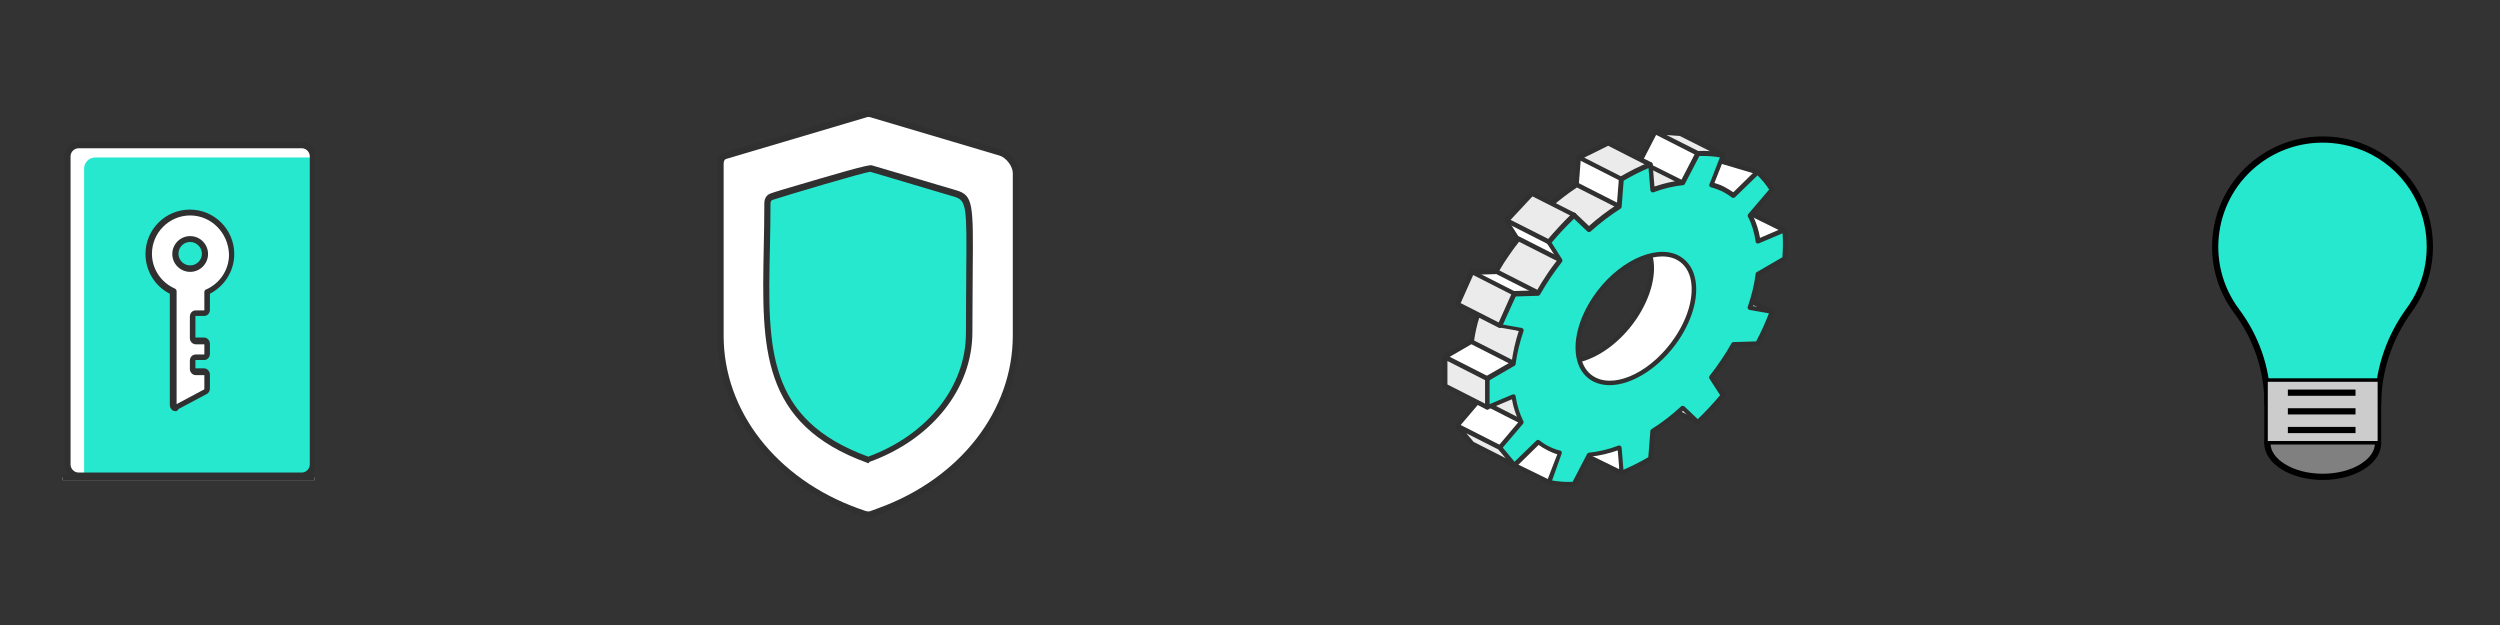
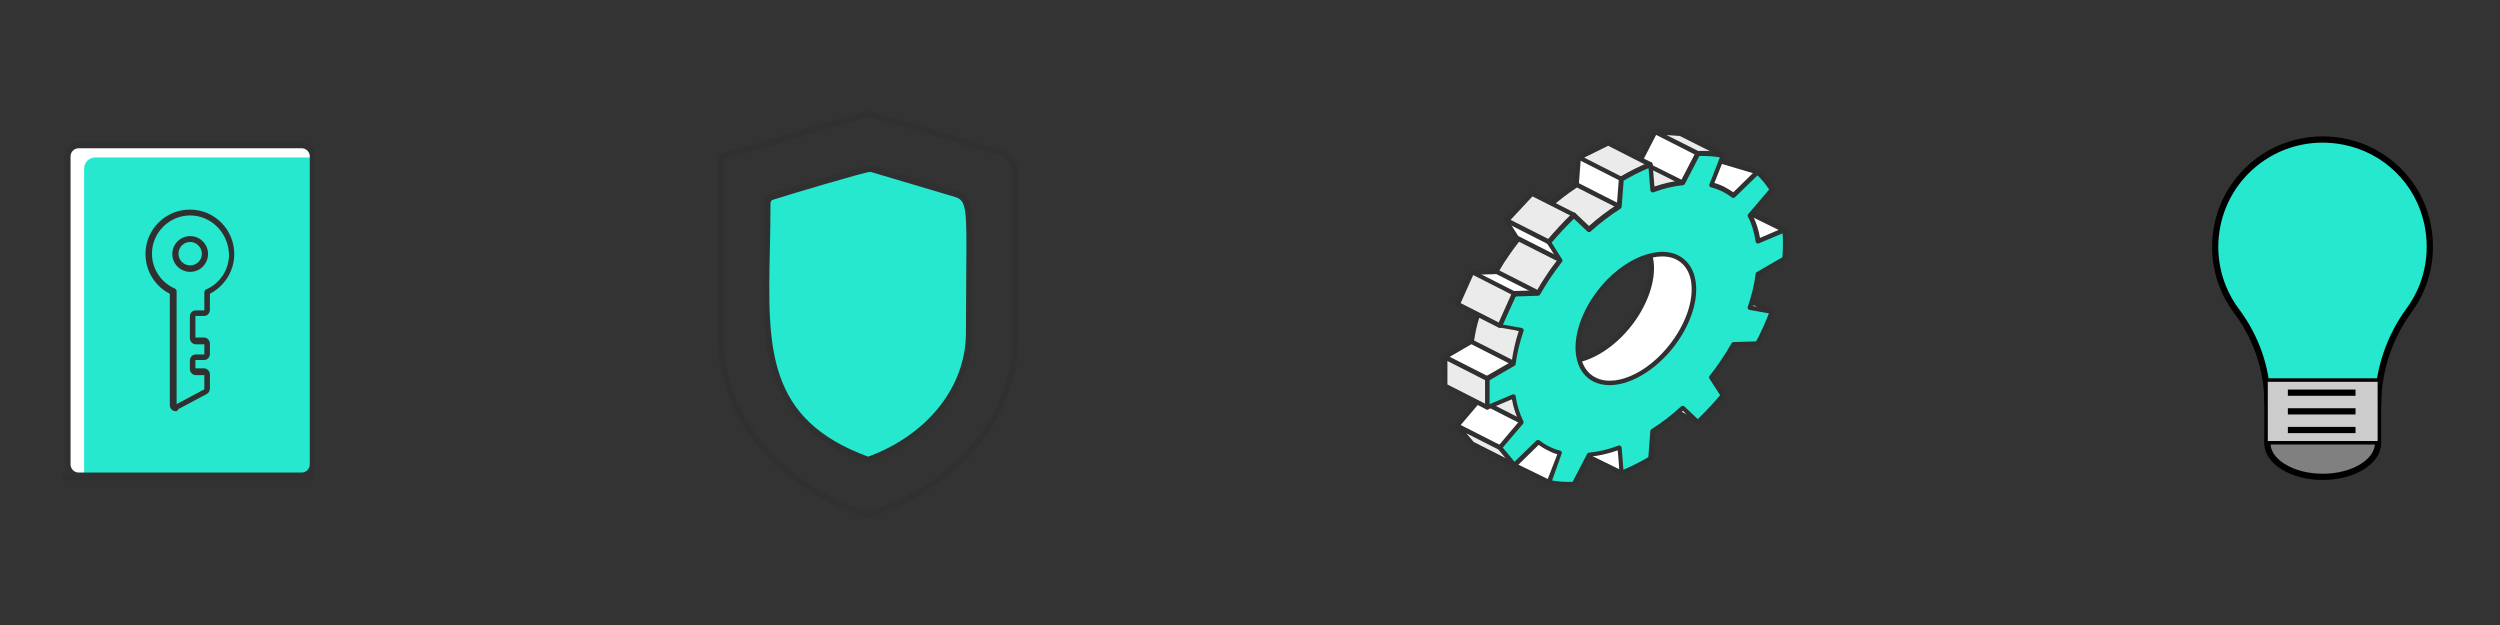
<svg xmlns="http://www.w3.org/2000/svg" width="1200" zoomAndPan="magnify" viewBox="0 0 900 225" height="300" preserveAspectRatio="xMidYMid meet" version="1.0">
  <rect x="0" y="0" width="900" height="225" fill="#333333" stroke="none" />
  <defs>
    <clipPath id="a55dcc255e">
-       <path d="M 22.5 171 L 113.25 171 L 113.25 172.859 L 22.5 172.859 Z M 22.5 171 " clip-rule="nonzero" />
-     </clipPath>
+       </clipPath>
    <clipPath id="c5d61751c8">
      <path d="M 22.5 170 L 113.25 170 L 113.25 172.859 L 22.5 172.859 Z M 22.5 170 " clip-rule="nonzero" />
    </clipPath>
    <clipPath id="70328df7c7">
      <path d="M 23 51 L 113.25 51 L 113.25 172.859 L 23 172.859 Z M 23 51 " clip-rule="nonzero" />
    </clipPath>
    <clipPath id="eb907de998">
      <path d="M 815 146 L 858 146 L 858 172.859 L 815 172.859 Z M 815 146 " clip-rule="nonzero" />
    </clipPath>
    <clipPath id="e0126903da">
      <path d="M 796 49.109 L 876 49.109 L 876 146 L 796 146 Z M 796 49.109 " clip-rule="nonzero" />
    </clipPath>
  </defs>
  <g clip-path="url(#a55dcc255e)">
    <path fill="#ebebeb" d="M -250.484 217.395 L -250.484 176.664 L -258.027 176.664 L -258.027 171.781 L 131.273 171.781 C 144.48 171.781 155.133 180.883 155.133 192.203 L 155.133 201.855 C 155.133 213.176 144.48 222.277 131.273 222.277 L -258.141 222.277 L -258.141 217.395 Z M -250.484 217.395 " fill-opacity="1" fill-rule="nonzero" />
  </g>
  <g clip-path="url(#c5d61751c8)">
    <path fill="#303030" d="M 131.273 223.387 L -258.141 223.387 C -258.805 223.387 -259.25 222.941 -259.25 222.277 L -259.25 217.395 C -259.25 216.727 -258.805 216.281 -258.141 216.281 L -251.703 216.281 L -251.703 177.773 L -258.141 177.773 C -258.805 177.773 -259.25 177.332 -259.25 176.664 L -259.25 171.781 C -259.25 171.117 -258.805 170.672 -258.141 170.672 L 131.164 170.672 C 144.926 170.672 156.133 180.328 156.133 192.203 L 156.133 201.855 C 156.246 213.73 145.035 223.387 131.273 223.387 Z M -257.031 221.168 L 131.164 221.168 C 143.703 221.168 153.914 212.512 153.914 201.855 L 153.914 192.203 C 153.914 181.547 143.703 172.891 131.164 172.891 L -257.031 172.891 L -257.031 175.555 L -250.594 175.555 C -249.93 175.555 -249.484 176 -249.484 176.664 L -249.484 217.395 C -249.484 218.059 -249.93 218.504 -250.594 218.504 L -257.031 218.504 Z M -257.031 221.168 " fill-opacity="1" fill-rule="nonzero" />
  </g>
  <path fill="#ffffff" d="M 112.52 56.254 L 112.52 167.23 C 112.52 169.453 110.746 171.227 108.523 171.227 L 28.18 171.227 C 25.957 171.227 24.184 169.453 24.184 167.23 L 24.184 56.367 C 24.184 54.148 25.957 52.371 28.18 52.371 L 108.523 52.371 C 110.742 52.262 112.52 54.035 112.52 56.254 Z M 112.52 56.254 " fill-opacity="1" fill-rule="nonzero" />
  <path fill="#25e8ce" d="M 112.52 56.699 L 112.52 167.121 C 112.52 169.34 110.746 171.117 108.523 171.117 L 30.285 171.117 L 30.285 60.695 C 30.285 58.477 32.062 56.699 34.281 56.699 Z M 112.52 56.699 " fill-opacity="1" fill-rule="nonzero" />
  <g clip-path="url(#70328df7c7)">
    <path fill="#303030" d="M 108.637 172.227 L 28.289 172.227 C 25.516 172.227 23.184 169.895 23.184 167.121 L 23.184 56.145 C 23.184 53.371 25.516 51.039 28.289 51.039 L 108.637 51.039 C 111.41 51.039 113.742 53.371 113.742 56.145 L 113.742 167.121 C 113.629 169.895 111.41 172.227 108.637 172.227 Z M 28.289 53.371 C 26.734 53.371 25.402 54.703 25.402 56.254 L 25.402 167.23 C 25.402 168.785 26.734 170.117 28.289 170.117 L 108.637 170.117 C 110.188 170.117 111.52 168.785 111.52 167.23 L 111.52 56.254 C 111.52 54.703 110.188 53.371 108.637 53.371 Z M 28.289 53.371 " fill-opacity="1" fill-rule="nonzero" />
  </g>
-   <path fill="#ffffff" d="M 83.332 91.434 C 83.332 83.223 76.676 76.562 68.461 76.562 C 60.25 76.562 53.59 83.223 53.59 91.434 C 53.59 97.539 57.254 102.754 62.359 104.973 L 62.359 145.703 C 62.359 146.59 63.023 147.145 63.691 146.812 L 73.898 141.375 C 74.234 141.152 74.453 140.82 74.453 140.266 L 74.453 135.27 C 74.453 134.605 74.012 134.16 73.457 134.16 L 70.238 134.16 C 69.684 134.16 69.238 133.605 69.238 133.051 L 69.238 130.055 C 69.238 129.391 69.684 128.945 70.238 128.945 L 73.457 128.945 C 74.012 128.945 74.453 128.391 74.453 127.836 L 74.453 124.172 C 74.453 123.508 74.012 123.062 73.457 123.062 L 70.238 123.062 C 69.684 123.062 69.238 122.508 69.238 121.953 L 69.238 114.184 C 69.238 113.52 69.684 113.074 70.238 113.074 L 73.457 113.074 C 74.012 113.074 74.453 112.52 74.453 111.965 L 74.453 105.418 C 79.672 102.645 83.332 97.43 83.332 91.434 Z M 68.461 85.996 C 71.457 85.996 73.789 88.438 73.789 91.324 C 73.789 94.32 71.348 96.652 68.461 96.652 C 65.465 96.652 63.137 94.211 63.137 91.324 C 63.023 88.438 65.465 85.996 68.461 85.996 Z M 68.461 85.996 " fill-opacity="1" fill-rule="nonzero" />
  <path fill="#303030" d="M 63.246 148.031 C 62.914 148.031 62.582 147.922 62.246 147.812 C 61.582 147.367 61.137 146.699 61.137 145.812 L 61.137 105.75 C 55.812 103.086 52.371 97.539 52.371 91.434 C 52.371 82.559 59.586 75.453 68.352 75.453 C 77.23 75.453 84.332 82.668 84.332 91.434 C 84.332 97.539 80.891 102.977 75.566 105.75 L 75.566 111.523 C 75.566 112.742 74.676 113.742 73.457 113.742 L 70.348 113.742 L 70.348 121.508 L 73.457 121.508 C 74.566 121.508 75.566 122.508 75.566 123.73 L 75.566 127.391 C 75.566 128.613 74.676 129.609 73.457 129.609 L 70.348 129.609 L 70.348 132.605 L 73.457 132.605 C 74.566 132.605 75.566 133.605 75.566 134.828 L 75.566 139.82 C 75.566 140.707 75.121 141.484 74.453 141.816 L 64.246 147.258 C 63.914 147.922 63.578 148.031 63.246 148.031 Z M 68.461 77.562 C 60.914 77.562 54.703 83.777 54.703 91.324 C 54.703 96.762 57.918 101.645 62.914 103.863 C 63.355 104.086 63.578 104.418 63.578 104.863 L 63.578 145.48 L 73.566 140.152 L 73.566 135.047 L 70.461 135.047 C 69.352 135.047 68.352 134.051 68.352 132.828 L 68.352 129.832 C 68.352 128.613 69.238 127.613 70.461 127.613 L 73.566 127.613 L 73.566 123.949 L 70.461 123.949 C 69.352 123.949 68.352 122.953 68.352 121.73 L 68.352 113.965 C 68.352 112.742 69.238 111.742 70.461 111.742 L 73.566 111.742 L 73.566 105.195 C 73.566 104.754 73.789 104.309 74.234 104.199 C 79.227 101.977 82.445 97.094 82.445 91.656 C 82.223 83.777 76.008 77.562 68.461 77.562 Z M 70.461 113.742 Z M 68.461 97.871 C 64.91 97.871 62.027 94.988 62.027 91.434 C 62.027 87.883 64.91 85 68.461 85 C 72.012 85 74.898 87.883 74.898 91.434 C 74.898 94.988 72.012 97.871 68.461 97.871 Z M 68.461 87.105 C 66.133 87.105 64.246 88.992 64.246 91.324 C 64.246 93.656 66.133 95.543 68.461 95.543 C 70.793 95.543 72.68 93.656 72.68 91.324 C 72.68 89.105 70.793 87.105 68.461 87.105 Z M 68.461 87.105 " fill-opacity="1" fill-rule="nonzero" />
-   <path fill="#ffffff" d="M 316.555 184.043 C 346.406 173.277 365.715 148.418 365.715 120.785 L 365.715 62.301 C 365.715 59.305 362.941 55.754 360.055 54.867 L 313.668 41.215 C 312.891 40.996 312.227 40.996 311.672 41.105 L 261.176 56.086 C 260.066 56.422 259.402 57.418 259.402 58.863 L 259.402 120.785 C 259.402 148.418 278.711 173.168 308.562 184.043 L 311.227 185.043 C 312.113 185.375 313.004 185.375 313.668 185.152 Z M 316.555 184.043 " fill-opacity="1" fill-rule="nonzero" />
  <path fill="#303030" d="M 312.668 186.375 C 312.113 186.375 311.449 186.262 310.781 186.039 L 308.117 185.043 C 277.824 174.055 258.18 148.863 258.18 120.785 L 258.18 58.863 C 258.18 56.977 259.18 55.531 260.73 54.977 L 311.227 39.996 C 312.004 39.773 312.891 39.773 313.891 40.105 L 360.391 53.867 C 363.719 54.867 366.824 58.863 366.824 62.301 L 366.824 120.785 C 366.824 148.863 347.184 174.055 316.887 185.043 L 316.555 184.043 L 316.887 185.043 L 313.891 186.152 C 313.559 186.375 313.113 186.375 312.668 186.375 Z M 312.559 42.105 C 312.336 42.105 312.227 42.105 312.004 42.215 L 261.508 57.195 C 260.621 57.418 260.512 58.418 260.512 58.973 L 260.512 120.898 C 260.512 147.977 279.488 172.391 309.008 183.043 L 311.559 183.934 C 312.227 184.152 312.781 184.152 313.223 184.043 L 316.219 182.934 C 345.629 172.281 364.605 147.863 364.605 120.785 L 364.605 62.301 C 364.605 59.859 362.164 56.641 359.723 55.977 L 313.336 42.215 C 313.004 42.105 312.781 42.105 312.559 42.105 Z M 312.559 42.105 " fill-opacity="1" fill-rule="nonzero" />
  <path fill="#25e8ce" d="M 312.559 165.621 C 333.09 158.184 348.848 140.984 348.848 119.898 C 348.848 75.73 350.512 71.848 343.852 69.848 L 313.445 60.859 C 311.891 60.414 277.488 70.957 277.711 70.848 C 276.711 71.18 276.156 72.066 276.156 73.289 C 276.27 117.457 269.168 149.863 312.559 165.621 Z M 312.559 165.621 " fill-opacity="1" fill-rule="nonzero" />
  <path fill="#303030" d="M 312.559 166.73 C 312.445 166.73 312.336 166.73 312.227 166.621 C 273.605 152.637 274.27 124.891 274.938 89.602 C 275.047 84.273 275.16 78.836 275.16 73.18 C 275.16 71.402 276.047 70.07 277.488 69.625 C 278.598 69.184 282.262 68.074 294.801 64.41 C 312.559 59.195 313.336 59.418 313.891 59.527 L 344.297 68.516 C 350.402 70.293 350.402 73.512 350.18 97.812 C 350.18 103.586 350.066 110.91 350.066 119.566 C 350.066 139.875 335.531 158.184 313.004 166.285 C 312.781 166.73 312.668 166.73 312.559 166.73 Z M 278.156 71.957 C 277.488 72.18 277.379 72.844 277.379 73.289 C 277.379 78.949 277.27 84.387 277.156 89.715 C 276.379 125.227 275.824 150.973 312.559 164.398 C 333.977 156.52 347.738 139.098 347.738 119.898 C 347.738 111.133 347.848 103.918 347.848 98.035 C 348.07 74.398 347.961 72.18 343.633 70.848 L 313.336 61.859 C 310.672 62.082 282.926 70.402 278.156 71.957 Z M 278.156 71.957 " fill-opacity="1" fill-rule="nonzero" />
  <path fill="#ffffff" d="M 529.773 134.887 C 530.266 138.25 531.25 141.371 532.648 144.16 L 524.766 153.52 C 526.164 155.898 527.969 158.031 530.02 159.84 L 542.496 165.91 C 545.371 166.488 539.051 162.383 542.168 162.219 L 550.871 151.875 C 554.316 151.547 554.727 150.48 558.422 149.086 L 559.16 158.195 L 583.703 170.262 L 586.574 139.973 L 611.117 152.039 L 615.879 128.402 L 637.875 112.312 L 613.332 100.246 L 615.059 89 L 632.621 91.629 L 642.391 82.926 L 624.824 74.309 L 625.645 74.309 L 632.621 62.078 L 613.332 56.332 C 611.938 53.953 619.488 56.168 617.438 54.363 L 604.961 48.289 L 595.934 47.633 L 590.516 58.141 C 587.066 58.469 583.375 59.371 579.68 60.684 L 578.941 51.574 L 568.516 56.742 L 567.777 66.594 C 564.086 68.891 560.473 71.684 556.941 74.883 L 551.527 69.793 C 548.406 72.75 545.371 76.031 542.496 79.48 L 546.602 85.965 C 545.125 87.852 543.727 89.742 542.414 91.711 C 541.102 93.762 539.871 95.73 538.723 97.703 L 530.102 97.949 C 528.051 101.805 526.328 105.664 524.848 109.523 L 532.73 110.918 C 531.332 115.102 530.348 119.207 529.855 123.066 L 520.254 128.566 C 519.926 132.176 519.926 135.625 520.254 138.906 Z M 564.332 97.867 C 572.457 85.719 588.461 84.98 588.461 84.98 C 596.59 89 596.59 102.051 588.461 114.199 C 580.336 126.348 567.039 132.996 558.914 128.977 C 558.914 129.059 556.203 110.016 564.332 97.867 Z M 564.332 97.867 " fill-opacity="1" fill-rule="nonzero" />
  <path fill="#303030" d="M 583.703 171.082 C 583.539 171.082 583.457 171.082 583.375 171 L 558.832 158.934 C 558.586 158.77 558.422 158.523 558.34 158.277 L 557.684 150.316 C 556.859 150.645 556.203 150.973 555.711 151.301 C 554.398 151.957 553.414 152.449 551.363 152.695 L 542.742 162.711 C 542.578 162.875 542.414 162.957 542.168 162.957 C 542.414 163.285 542.742 163.695 542.988 163.941 C 543.727 164.762 544.301 165.5 543.891 166.16 C 543.48 166.816 542.578 166.652 542.25 166.57 L 542.086 166.488 L 529.609 160.414 L 529.445 160.332 C 527.395 158.523 525.59 156.309 524.027 153.848 C 523.863 153.52 523.863 153.188 524.109 152.859 L 531.66 143.914 C 530.512 141.535 529.609 138.824 529.117 135.953 L 520.5 139.562 C 520.254 139.645 520.008 139.645 519.762 139.48 C 519.516 139.316 519.352 139.152 519.352 138.824 C 519.023 135.461 519.023 131.93 519.352 128.32 C 519.352 128.074 519.516 127.824 519.762 127.66 L 529.035 122.328 C 529.527 118.797 530.348 115.02 531.578 111.328 L 524.602 110.098 C 524.355 110.016 524.191 109.934 524.027 109.688 C 523.945 109.441 523.863 109.195 523.945 109.031 C 525.426 105.172 527.148 101.23 529.199 97.375 C 529.363 97.129 529.609 96.965 529.938 96.965 L 538.148 96.719 C 539.297 94.664 540.445 92.859 541.676 91.055 C 542.824 89.246 544.137 87.523 545.535 85.719 L 541.676 79.727 C 541.512 79.398 541.512 79.07 541.758 78.742 C 544.633 75.293 547.668 72.012 550.871 68.973 C 551.199 68.645 551.691 68.645 552.02 68.973 L 556.859 73.57 C 560.062 70.699 563.426 68.152 566.875 65.938 L 567.613 56.496 C 567.613 56.168 567.777 55.922 568.105 55.84 L 578.531 50.668 C 578.777 50.586 579.023 50.586 579.27 50.668 C 579.516 50.832 579.68 51.078 579.68 51.328 L 580.336 59.371 C 583.621 58.223 586.82 57.48 589.941 57.152 L 595.191 46.977 C 595.355 46.648 595.688 46.484 596.016 46.566 L 605.043 47.223 C 605.125 47.223 605.289 47.223 605.371 47.305 L 617.848 53.379 L 618.012 53.461 C 618.586 53.953 618.75 54.445 618.586 54.938 C 618.258 55.758 617.273 55.676 615.961 55.676 C 615.715 55.676 615.305 55.676 614.977 55.676 L 632.867 61.012 C 633.113 61.094 633.277 61.258 633.359 61.504 C 633.441 61.75 633.441 61.996 633.277 62.242 L 626.547 73.98 L 642.719 81.941 C 642.965 82.023 643.129 82.27 643.129 82.598 C 643.129 82.844 643.047 83.172 642.883 83.34 L 633.113 92.121 C 632.949 92.285 632.703 92.367 632.457 92.285 L 615.715 89.742 L 614.152 99.59 L 638.121 111.41 C 638.367 111.574 638.531 111.82 638.613 112.066 C 638.613 112.312 638.531 112.641 638.285 112.805 L 616.617 128.73 L 611.938 152.039 C 611.855 152.285 611.691 152.531 611.527 152.613 C 611.281 152.695 611.035 152.695 610.789 152.613 L 587.312 141.043 L 584.523 170.18 C 584.523 170.426 584.359 170.672 584.113 170.836 C 583.949 171 583.785 171.082 583.703 171.082 Z M 559.898 157.621 L 582.965 168.949 L 585.754 139.809 C 585.754 139.562 585.918 139.316 586.164 139.152 C 586.41 138.988 586.656 138.988 586.902 139.152 L 610.461 150.727 L 614.977 128.156 C 614.977 127.992 615.141 127.742 615.305 127.66 L 636.152 112.312 L 612.84 100.82 C 612.512 100.656 612.348 100.328 612.43 99.918 L 614.152 88.672 C 614.234 88.262 614.648 87.934 615.059 88.016 L 632.211 90.645 L 640.75 83.008 L 624.25 74.883 C 623.922 74.719 623.758 74.309 623.84 73.98 C 623.922 73.57 624.25 73.324 624.66 73.324 L 625.07 73.324 L 631.309 62.406 L 613.004 56.988 C 612.84 56.906 612.676 56.824 612.512 56.66 C 612.102 55.922 612.184 55.43 612.348 55.102 C 612.84 54.281 613.988 54.199 615.305 54.281 L 604.633 49.027 L 596.262 48.453 L 591.09 58.469 C 590.926 58.715 590.68 58.879 590.434 58.879 C 587.066 59.207 583.539 60.027 579.844 61.422 C 579.598 61.504 579.352 61.504 579.105 61.34 C 578.859 61.176 578.777 60.93 578.695 60.684 L 578.039 52.805 L 569.09 57.234 L 568.352 66.676 C 568.352 66.922 568.188 67.168 567.941 67.332 C 564.25 69.711 560.637 72.422 557.191 75.539 C 556.859 75.867 556.367 75.785 556.039 75.539 L 551.199 70.945 C 548.406 73.652 545.699 76.523 543.152 79.562 L 546.93 85.555 C 547.094 85.883 547.094 86.211 546.848 86.539 C 545.289 88.508 543.973 90.398 542.66 92.285 C 541.43 94.172 540.199 96.145 538.969 98.277 C 538.805 98.523 538.559 98.688 538.312 98.688 L 530.102 98.934 C 528.297 102.297 526.82 105.664 525.508 109.031 L 532.402 110.262 C 532.648 110.344 532.812 110.426 532.977 110.672 C 533.059 110.918 533.141 111.164 533.059 111.328 C 531.664 115.434 530.676 119.453 530.184 123.312 C 530.184 123.559 530.02 123.805 529.773 123.887 L 520.582 129.223 C 520.336 132.176 520.336 135.051 520.5 137.84 L 529.035 134.227 C 529.281 134.145 529.527 134.145 529.773 134.227 C 530.02 134.395 530.184 134.559 530.184 134.805 C 530.676 138.168 531.664 141.207 532.977 143.832 C 533.141 144.16 533.059 144.488 532.895 144.734 L 525.344 153.602 C 526.656 155.734 528.215 157.621 530.02 159.18 L 540.691 164.434 C 540.117 163.695 539.789 163.039 540.035 162.301 C 540.199 161.891 540.609 161.562 541.266 161.48 L 549.801 151.383 C 549.965 151.219 550.129 151.137 550.375 151.137 C 552.348 150.973 553.25 150.48 554.48 149.824 C 555.301 149.414 556.203 148.922 557.684 148.43 C 557.93 148.348 558.176 148.348 558.422 148.512 C 558.668 148.676 558.75 148.84 558.832 149.168 Z M 541.84 163.039 Z M 564.25 130.945 C 562.195 130.945 560.309 130.535 558.586 129.715 C 558.34 129.633 558.176 129.387 558.094 129.059 C 558.012 128.238 555.383 109.605 563.676 97.375 C 571.965 84.98 587.805 84.16 588.461 84.16 C 588.625 84.16 588.707 84.16 588.871 84.242 C 591.828 85.719 593.961 88.344 594.863 91.875 C 596.59 98.277 594.453 106.812 589.203 114.691 C 582.469 124.707 572.375 130.945 564.25 130.945 Z M 559.652 128.484 C 567.449 131.93 579.926 125.445 587.723 113.789 C 592.73 106.32 594.781 98.277 593.223 92.285 C 592.402 89.328 590.68 87.031 588.297 85.801 C 586.41 85.965 572.375 87.359 565.07 98.277 C 557.848 109.113 559.324 125.609 559.652 128.484 Z M 559.652 128.484 " fill-opacity="1" fill-rule="nonzero" />
  <path fill="#ebebeb" d="M 560.391 104.188 C 561.457 102.297 562.688 100.492 563.84 98.688 L 561.785 93.598 L 546.602 85.883 C 545.125 87.77 543.727 89.66 542.414 91.629 C 541.102 93.68 539.871 95.648 538.723 97.621 L 553.906 105.336 Z M 560.391 104.188 " fill-opacity="1" fill-rule="nonzero" />
  <path fill="#303030" d="M 553.824 106.238 C 553.66 106.238 553.578 106.238 553.414 106.156 L 538.23 98.441 C 538.066 98.359 537.898 98.195 537.816 97.949 C 537.734 97.703 537.816 97.539 537.898 97.293 C 539.133 95.074 540.363 93.105 541.676 91.219 C 542.988 89.328 544.387 87.359 545.945 85.391 C 546.191 85.062 546.602 84.98 546.93 85.145 L 562.113 92.859 C 562.277 92.941 562.441 93.105 562.523 93.27 L 564.578 98.359 C 564.66 98.605 564.66 98.934 564.496 99.098 C 563.344 100.82 562.195 102.711 561.047 104.598 C 560.965 104.762 560.719 104.926 560.473 105.008 L 553.988 106.238 Z M 539.789 97.375 L 553.988 104.598 L 559.898 103.531 C 560.883 101.805 561.949 100.246 562.934 98.688 L 561.129 94.254 L 546.848 87.031 C 545.453 88.836 544.219 90.48 543.07 92.203 C 541.922 93.844 540.855 95.484 539.789 97.375 Z M 560.391 104.188 Z M 560.391 104.188 " fill-opacity="1" fill-rule="nonzero" />
  <path fill="#ffffff" d="M 578.941 51.492 L 578.859 51.574 L 578.941 51.902 Z M 578.941 51.492 " fill-opacity="1" fill-rule="nonzero" />
  <path fill="#303030" d="M 578.941 52.723 C 578.613 52.723 578.285 52.559 578.203 52.23 L 578.039 51.902 C 577.875 51.492 578.039 50.996 578.449 50.832 L 578.531 50.75 C 578.777 50.668 579.023 50.668 579.27 50.832 C 579.516 50.996 579.598 51.242 579.68 51.492 L 579.68 51.82 C 579.68 52.23 579.434 52.559 579.023 52.723 Z M 579.023 51.82 L 579.188 52.23 Z M 578.941 51.492 Z M 578.941 51.492 " fill-opacity="1" fill-rule="nonzero" />
  <path fill="#ebebeb" d="M 582.883 74.309 L 567.695 66.594 C 564.004 68.891 560.391 71.684 556.859 74.883 L 572.047 82.598 Z M 582.883 74.309 " fill-opacity="1" fill-rule="nonzero" />
  <path fill="#303030" d="M 572.047 83.34 C 571.883 83.34 571.801 83.34 571.637 83.254 L 556.449 75.539 C 556.203 75.457 556.039 75.211 556.039 74.883 C 556.039 74.637 556.121 74.309 556.285 74.145 C 559.734 71.027 563.426 68.152 567.203 65.773 C 567.449 65.609 567.777 65.609 568.023 65.773 L 583.211 73.488 C 583.457 73.652 583.621 73.898 583.621 74.145 C 583.621 74.391 583.539 74.719 583.293 74.883 L 572.457 83.172 C 572.457 83.34 572.293 83.34 572.047 83.34 Z M 558.34 74.637 L 571.965 81.531 L 581.32 74.391 L 567.695 67.496 C 564.496 69.629 561.375 72.012 558.34 74.637 Z M 558.34 74.637 " fill-opacity="1" fill-rule="nonzero" />
  <path fill="#ebebeb" d="M 547.832 151.793 L 553.906 150.152 L 544.961 142.52 L 530.02 136.199 C 530.594 139.07 531.414 141.699 532.648 143.996 Z M 547.832 151.793 " fill-opacity="1" fill-rule="nonzero" />
  <path fill="#303030" d="M 547.832 152.613 C 547.668 152.613 547.586 152.613 547.422 152.531 L 532.238 144.816 C 532.074 144.734 531.992 144.652 531.91 144.488 C 530.676 142.109 529.773 139.398 529.199 136.445 C 529.117 136.117 529.281 135.871 529.527 135.625 C 529.773 135.461 530.102 135.379 530.348 135.543 L 545.289 141.863 C 545.371 141.863 545.453 141.945 545.535 142.027 L 554.48 149.578 C 554.727 149.742 554.809 150.07 554.727 150.398 C 554.645 150.727 554.398 150.973 554.152 150.973 L 548.078 152.613 Z M 533.305 143.504 L 547.996 150.973 L 552.266 149.824 L 544.633 143.34 L 531.25 137.758 C 531.746 139.809 532.402 141.781 533.305 143.504 Z M 533.305 143.504 " fill-opacity="1" fill-rule="nonzero" />
  <path fill="#ebebeb" d="M 549.883 132.914 L 547.832 118.633 L 532.484 113.297 L 531.992 113.215 C 531.004 116.582 530.266 119.863 529.855 123.066 L 545.043 130.781 Z M 549.883 132.914 " fill-opacity="1" fill-rule="nonzero" />
  <path fill="#303030" d="M 549.883 133.734 C 549.801 133.734 549.637 133.734 549.555 133.652 L 544.633 131.52 L 529.445 123.805 C 529.117 123.641 528.953 123.312 529.035 122.984 C 529.445 119.781 530.184 116.418 531.25 112.969 C 531.332 112.559 531.746 112.312 532.238 112.395 L 532.73 112.477 L 532.812 112.477 L 548.16 117.812 C 548.488 117.895 548.652 118.141 548.734 118.469 L 550.789 132.75 C 550.871 133.078 550.707 133.324 550.457 133.488 C 550.211 133.652 550.047 133.734 549.883 133.734 Z M 530.676 122.574 L 545.371 130.043 L 548.898 131.602 L 547.176 119.289 L 532.566 114.281 C 531.664 117.074 531.086 119.863 530.676 122.574 Z M 530.676 122.574 " fill-opacity="1" fill-rule="nonzero" />
  <path fill="#ebebeb" d="M 594.863 68.316 L 605.699 65.773 L 590.352 58.059 C 587.723 58.305 585.098 58.879 582.305 59.699 L 582.551 60.191 Z M 594.863 68.316 " fill-opacity="1" fill-rule="nonzero" />
  <path fill="#303030" d="M 594.863 69.137 C 594.699 69.137 594.535 69.055 594.453 68.973 L 582.141 60.848 C 581.977 60.766 581.895 60.602 581.812 60.52 L 581.566 60.027 C 581.484 59.781 581.484 59.535 581.566 59.371 C 581.648 59.125 581.812 58.961 582.059 58.961 C 584.852 58.141 587.641 57.562 590.188 57.234 C 590.352 57.234 590.516 57.234 590.598 57.316 L 606.027 65.035 C 606.355 65.199 606.52 65.527 606.438 65.855 C 606.438 66.184 606.109 66.512 605.781 66.594 L 594.945 69.137 Z M 583.867 60.109 L 595.027 67.414 L 603.32 65.445 L 590.188 58.879 C 588.133 59.125 586 59.535 583.867 60.109 Z M 583.867 60.109 " fill-opacity="1" fill-rule="nonzero" />
  <path fill="#ebebeb" d="M 566.629 77.43 L 551.445 69.711 L 542.414 79.398 L 557.602 87.113 Z M 566.629 77.43 " fill-opacity="1" fill-rule="nonzero" />
  <path fill="#303030" d="M 557.602 87.934 C 557.438 87.934 557.355 87.934 557.191 87.852 L 542.004 80.137 C 541.758 80.055 541.594 79.809 541.594 79.562 C 541.512 79.316 541.594 79.07 541.84 78.824 L 550.871 69.137 C 551.117 68.891 551.527 68.809 551.855 68.973 L 567.039 76.688 C 567.285 76.77 567.449 77.02 567.449 77.266 C 567.531 77.512 567.449 77.758 567.203 78.004 L 558.176 87.688 C 558.094 87.852 557.848 87.934 557.602 87.934 Z M 543.809 79.152 L 557.438 86.047 L 565.316 77.594 L 551.691 70.699 Z M 543.809 79.152 " fill-opacity="1" fill-rule="nonzero" />
  <path fill="#ebebeb" d="M 594.125 59.207 L 578.941 51.492 L 568.516 56.742 L 583.703 64.379 Z M 594.125 59.207 " fill-opacity="1" fill-rule="nonzero" />
  <path fill="#303030" d="M 583.703 65.199 C 583.539 65.199 583.457 65.199 583.293 65.117 L 568.105 57.398 C 567.859 57.234 567.695 56.988 567.695 56.66 C 567.695 56.332 567.859 56.086 568.188 55.922 L 578.613 50.75 C 578.859 50.668 579.105 50.668 579.352 50.75 L 594.535 58.469 C 594.781 58.633 594.945 58.879 594.945 59.207 C 594.945 59.535 594.781 59.781 594.453 59.945 L 584.031 65.117 C 583.949 65.199 583.785 65.199 583.703 65.199 Z M 570.324 56.742 L 583.703 63.555 L 592.32 59.289 L 578.941 52.477 Z M 570.324 56.742 " fill-opacity="1" fill-rule="nonzero" />
  <path fill="#ebebeb" d="M 620.145 55.84 L 604.961 48.125 L 595.934 47.469 L 611.117 55.184 Z M 620.145 55.84 " fill-opacity="1" fill-rule="nonzero" />
  <path fill="#303030" d="M 620.145 56.66 L 611.035 56.004 C 610.953 56.004 610.789 56.004 610.707 55.922 L 595.523 48.207 C 595.191 48.043 595.027 47.633 595.109 47.223 C 595.191 46.812 595.605 46.566 595.934 46.648 L 604.961 47.305 C 605.043 47.305 605.207 47.305 605.289 47.387 L 620.473 55.102 C 620.805 55.266 620.969 55.676 620.887 56.086 C 620.801 56.414 620.473 56.66 620.145 56.66 Z M 611.363 54.363 L 616.125 54.691 L 604.715 48.945 L 599.953 48.617 Z M 611.363 54.363 " fill-opacity="1" fill-rule="nonzero" />
  <path fill="#ffffff" d="M 566.629 165.008 L 549.555 155.488 L 545.207 167.473 L 557.684 173.547 Z M 566.629 165.008 " fill-opacity="1" fill-rule="nonzero" />
  <path fill="#303030" d="M 557.684 174.367 C 557.602 174.367 557.438 174.367 557.355 174.285 L 544.879 168.211 C 544.469 168.047 544.301 167.555 544.469 167.227 L 548.816 155.242 C 548.898 154.996 549.062 154.832 549.309 154.75 C 549.555 154.668 549.801 154.668 549.965 154.832 L 567.039 164.352 C 567.285 164.516 567.449 164.68 567.449 164.926 C 567.449 165.172 567.367 165.418 567.203 165.582 L 558.176 174.203 C 558.094 174.285 557.848 174.367 557.684 174.367 Z M 546.191 167.062 L 557.438 172.562 L 565.234 165.172 L 549.965 156.637 Z M 546.191 167.062 " fill-opacity="1" fill-rule="nonzero" />
  <path fill="#25e8ce" d="M 544.961 142.602 C 545.453 145.965 546.438 149.086 547.832 151.875 L 539.953 161.234 C 541.348 163.613 543.152 165.746 545.207 167.555 L 553.824 159.098 C 554.973 160.004 556.203 160.742 557.52 161.398 C 558.832 162.055 560.227 162.547 561.703 162.957 L 557.602 173.629 C 560.473 174.203 563.512 174.449 566.629 174.285 L 572.047 163.777 C 575.492 163.449 579.188 162.547 582.883 161.234 L 583.621 170.344 C 587.066 168.949 590.598 167.227 594.043 165.09 L 594.781 155.242 C 598.477 152.941 602.09 150.152 605.617 146.949 L 611.035 152.039 C 614.152 149.086 617.191 145.801 620.062 142.355 L 615.961 135.871 C 617.438 133.98 618.832 132.094 620.145 130.125 C 621.461 128.156 622.691 126.102 623.84 124.133 L 632.457 123.887 C 634.512 120.027 636.234 116.172 637.711 112.312 L 629.75 110.918 C 631.227 106.73 632.129 102.629 632.621 98.77 L 642.227 93.188 C 642.555 89.578 642.555 86.129 642.227 82.844 L 632.621 86.867 C 632.129 83.504 631.145 80.301 629.75 77.594 L 637.629 68.234 C 636.234 65.855 634.43 63.719 632.375 61.914 L 623.676 70.367 C 622.527 69.465 621.297 68.727 619.98 68.07 C 618.668 67.414 617.191 66.922 615.797 66.512 L 619.98 55.84 C 617.109 55.266 614.07 55.02 610.953 55.184 L 605.535 65.691 C 602.09 66.02 598.395 66.922 594.699 68.234 L 593.961 59.125 C 590.516 60.52 586.984 62.242 583.539 64.297 L 582.801 74.145 C 579.105 76.441 575.492 79.234 571.965 82.434 L 566.547 77.348 C 563.426 80.301 560.391 83.586 557.52 87.031 L 561.621 93.516 C 560.145 95.402 558.75 97.293 557.438 99.262 C 556.121 101.312 554.891 103.285 553.742 105.254 L 545.125 105.5 C 543.07 109.359 541.348 113.215 539.871 117.074 L 547.75 118.469 C 546.355 122.656 545.371 126.758 544.879 130.617 L 535.273 136.117 C 534.945 139.727 534.945 143.176 535.273 146.457 Z M 574.098 107.469 C 582.223 95.32 595.523 88.672 603.648 92.695 C 611.773 96.719 611.773 109.77 603.648 121.918 C 595.523 134.062 582.223 140.715 574.098 136.691 C 565.973 132.75 565.973 119.617 574.098 107.469 Z M 574.098 107.469 " fill-opacity="1" fill-rule="nonzero" />
  <path fill="#303030" d="M 564.742 175.105 C 562.195 175.105 559.734 174.859 557.52 174.367 C 557.273 174.285 557.109 174.203 556.941 173.957 C 556.859 173.711 556.777 173.465 556.859 173.301 L 560.637 163.531 C 559.406 163.203 558.258 162.711 557.191 162.137 C 556.039 161.562 554.891 160.906 553.906 160.168 L 545.781 168.129 C 545.453 168.457 544.961 168.457 544.633 168.129 C 542.578 166.324 540.773 164.105 539.215 161.645 C 539.051 161.316 539.051 160.988 539.297 160.66 L 546.848 151.711 C 545.699 149.332 544.797 146.621 544.301 143.75 L 535.684 147.363 C 535.438 147.445 535.191 147.445 534.945 147.281 C 534.699 147.117 534.535 146.953 534.535 146.621 C 534.207 143.258 534.207 139.727 534.535 136.117 C 534.535 135.871 534.699 135.625 534.945 135.461 L 544.219 130.125 C 544.715 126.594 545.535 122.902 546.766 119.125 L 539.789 117.895 C 539.543 117.812 539.379 117.73 539.215 117.484 C 539.051 117.238 539.051 116.992 539.133 116.828 C 540.609 112.969 542.332 109.031 544.387 105.172 C 544.551 104.926 544.797 104.762 545.125 104.762 L 553.332 104.516 C 554.48 102.465 555.629 100.656 556.859 98.852 C 558.012 97.047 559.324 95.32 560.719 93.516 L 556.859 87.523 C 556.695 87.195 556.695 86.867 556.941 86.539 C 559.816 83.09 562.852 79.809 566.055 76.773 C 566.383 76.441 566.875 76.441 567.203 76.773 L 572.047 81.367 C 575.246 78.496 578.613 75.949 582.059 73.734 L 582.801 64.297 C 582.801 64.051 582.965 63.801 583.211 63.637 C 586.738 61.586 590.27 59.781 593.797 58.387 C 594.043 58.305 594.289 58.305 594.535 58.469 C 594.781 58.633 594.863 58.879 594.945 59.125 L 595.605 67.168 C 598.887 66.02 602.09 65.281 605.207 64.953 L 610.461 54.773 C 610.625 54.527 610.871 54.363 611.117 54.363 C 614.398 54.199 617.52 54.445 620.391 55.02 C 620.637 55.102 620.801 55.184 620.969 55.43 C 621.051 55.676 621.133 55.922 621.051 56.086 L 617.191 65.855 C 618.504 66.266 619.652 66.676 620.719 67.25 C 621.789 67.824 622.938 68.48 624.004 69.219 L 632.129 61.258 C 632.457 60.93 632.949 60.93 633.277 61.258 C 635.332 63.062 637.137 65.281 638.695 67.742 C 638.859 68.07 638.859 68.398 638.613 68.727 L 631.062 77.676 C 632.211 80.055 633.113 82.762 633.605 85.637 L 642.227 81.941 C 642.473 81.859 642.719 81.859 642.965 82.023 C 643.211 82.188 643.375 82.352 643.375 82.68 C 643.703 86.047 643.703 89.578 643.375 93.188 C 643.375 93.434 643.211 93.68 642.965 93.844 L 633.691 99.18 C 633.195 102.793 632.375 106.484 631.145 110.18 L 638.121 111.41 C 638.367 111.492 638.531 111.574 638.695 111.82 C 638.777 112.066 638.859 112.312 638.777 112.477 C 637.301 116.336 635.578 120.273 633.523 124.133 C 633.359 124.379 633.113 124.543 632.785 124.543 L 624.578 124.789 C 623.512 126.676 622.281 128.648 621.051 130.453 C 619.816 132.258 618.504 134.062 617.191 135.789 L 621.051 141.781 C 621.215 142.109 621.215 142.438 620.969 142.766 C 618.094 146.211 615.059 149.496 611.855 152.531 C 611.527 152.859 611.035 152.859 610.707 152.531 L 605.863 147.938 C 602.664 150.809 599.297 153.355 595.852 155.57 L 595.109 165.008 C 595.109 165.254 594.945 165.5 594.699 165.664 C 591.254 167.719 587.723 169.523 584.195 170.918 C 583.949 171 583.703 171 583.457 170.836 C 583.211 170.672 583.129 170.426 583.047 170.18 L 582.387 162.137 C 579.105 163.285 575.902 164.023 572.867 164.352 L 567.613 174.531 C 567.449 174.777 567.203 174.941 566.957 174.941 C 566.055 175.105 565.398 175.105 564.742 175.105 Z M 558.75 172.973 C 561.047 173.383 563.512 173.547 566.137 173.465 L 571.391 163.367 C 571.555 163.121 571.801 162.957 572.047 162.957 C 575.41 162.629 579.023 161.809 582.637 160.414 C 582.883 160.332 583.129 160.332 583.375 160.496 C 583.621 160.66 583.703 160.824 583.785 161.152 L 584.441 169.113 C 587.477 167.801 590.434 166.324 593.387 164.598 L 594.125 155.16 C 594.125 154.914 594.289 154.668 594.535 154.504 C 598.23 152.203 601.844 149.414 605.207 146.293 C 605.535 146.047 606.027 146.047 606.355 146.293 L 611.199 150.891 C 613.988 148.184 616.699 145.309 619.242 142.273 L 615.387 136.281 C 615.223 135.953 615.223 135.625 615.469 135.297 C 616.945 133.406 618.34 131.52 619.652 129.551 C 620.965 127.66 622.199 125.609 623.348 123.559 C 623.512 123.312 623.758 123.148 624.004 123.148 L 632.211 122.902 C 634.02 119.535 635.496 116.172 636.809 112.805 L 629.832 111.574 C 629.586 111.492 629.422 111.41 629.258 111.164 C 629.176 110.918 629.094 110.672 629.176 110.508 C 630.57 106.484 631.555 102.383 632.047 98.523 C 632.047 98.277 632.211 98.031 632.457 97.949 L 641.652 92.613 C 641.898 89.66 641.898 86.785 641.734 83.996 L 633.195 87.605 C 632.949 87.688 632.703 87.688 632.457 87.605 C 632.211 87.441 632.047 87.277 632.047 87.031 C 631.555 83.668 630.652 80.629 629.258 78.004 C 629.094 77.676 629.176 77.348 629.34 77.102 L 636.891 68.234 C 635.66 66.348 634.266 64.625 632.703 63.145 L 624.578 71.027 C 624.25 71.273 623.84 71.355 623.512 71.109 C 622.281 70.203 621.129 69.465 619.98 68.891 C 618.75 68.316 617.438 67.824 615.879 67.414 C 615.633 67.332 615.469 67.168 615.387 67.004 C 615.305 66.758 615.305 66.594 615.387 66.348 L 619.16 56.66 C 616.863 56.25 614.316 56.086 611.773 56.168 L 606.52 66.266 C 606.355 66.512 606.109 66.676 605.863 66.676 C 602.5 67.004 598.969 67.824 595.273 69.219 C 595.027 69.301 594.781 69.301 594.535 69.137 C 594.289 68.973 594.207 68.727 594.125 68.48 L 593.469 60.52 C 590.516 61.75 587.477 63.309 584.523 65.035 L 583.785 74.473 C 583.785 74.719 583.621 74.965 583.375 75.129 C 579.68 77.512 576.066 80.219 572.621 83.34 C 572.293 83.668 571.801 83.586 571.473 83.34 L 566.629 78.742 C 563.84 81.449 561.129 84.324 558.586 87.359 L 562.359 93.352 C 562.523 93.68 562.523 94.008 562.277 94.336 C 560.719 96.309 559.406 98.195 558.094 100.082 C 556.859 101.969 555.629 103.941 554.398 106.074 C 554.234 106.32 553.988 106.484 553.742 106.484 L 545.535 106.73 C 543.727 110.098 542.25 113.461 540.938 116.828 L 547.832 118.059 C 548.078 118.141 548.242 118.223 548.406 118.469 C 548.488 118.715 548.57 118.961 548.488 119.125 C 547.094 123.23 546.109 127.25 545.617 131.109 C 545.617 131.355 545.453 131.602 545.207 131.684 L 536.012 137.02 C 535.766 139.973 535.766 142.848 535.93 145.637 L 544.465 142.027 C 544.715 141.945 544.961 141.945 545.207 142.027 C 545.453 142.191 545.617 142.355 545.617 142.602 C 546.109 145.965 547.094 149.004 548.406 151.629 C 548.57 151.957 548.488 152.285 548.324 152.531 L 540.773 161.398 C 542.004 163.285 543.398 165.008 544.961 166.488 L 553.086 158.605 C 553.414 158.277 553.824 158.277 554.152 158.523 C 555.219 159.344 556.449 160.168 557.684 160.742 C 558.996 161.398 560.309 161.891 561.703 162.219 C 561.949 162.301 562.113 162.465 562.195 162.629 C 562.277 162.875 562.277 163.121 562.195 163.285 Z M 579.434 138.66 C 577.383 138.66 575.492 138.25 573.77 137.43 C 570.816 135.953 568.68 133.324 567.777 129.797 C 566.055 123.395 568.188 114.855 573.441 106.977 C 581.812 94.5 595.523 87.77 604.059 91.875 C 607.012 93.352 609.148 95.98 610.051 99.508 C 611.773 105.91 609.641 114.445 604.387 122.328 C 597.656 132.34 587.559 138.66 579.434 138.66 Z M 574.754 107.961 C 569.746 115.434 567.695 123.477 569.336 129.387 C 570.16 132.422 571.965 134.723 574.508 135.953 C 582.305 139.809 595.109 133.242 602.992 121.422 C 607.996 113.953 610.051 105.91 608.492 99.918 C 607.668 96.883 605.863 94.582 603.32 93.352 C 595.523 89.66 582.719 96.145 574.754 107.961 Z M 574.754 107.961 " fill-opacity="1" fill-rule="nonzero" />
  <path fill="#ebebeb" d="M 545.207 105.664 L 530.02 97.949 L 524.766 109.523 L 539.953 117.238 Z M 545.207 105.664 " fill-opacity="1" fill-rule="nonzero" />
  <path fill="#303030" d="M 539.953 118.059 C 539.789 118.059 539.707 118.059 539.543 117.977 L 524.355 110.262 C 523.945 110.098 523.781 109.605 523.945 109.195 L 529.199 97.621 C 529.281 97.457 529.445 97.293 529.691 97.211 C 529.938 97.129 530.102 97.129 530.348 97.293 L 545.535 105.008 C 545.945 105.172 546.109 105.664 545.945 106.074 L 540.691 117.648 C 540.609 117.812 540.445 117.977 540.199 118.059 C 540.117 117.977 540.035 118.059 539.953 118.059 Z M 525.836 109.113 L 539.543 116.09 L 544.055 105.992 L 530.348 99.016 Z M 525.836 109.113 " fill-opacity="1" fill-rule="nonzero" />
  <path fill="#ebebeb" d="M 535.438 146.621 L 535.438 136.281 L 520.254 128.566 L 520.254 138.906 Z M 535.438 146.621 " fill-opacity="1" fill-rule="nonzero" />
  <path fill="#303030" d="M 535.438 147.445 C 535.273 147.445 535.191 147.445 535.027 147.363 L 519.844 139.645 C 519.598 139.48 519.434 139.234 519.434 138.906 L 519.434 128.566 C 519.434 128.32 519.598 127.992 519.844 127.824 C 520.09 127.66 520.418 127.66 520.664 127.824 L 535.848 135.543 C 536.094 135.707 536.258 135.953 536.258 136.281 L 536.258 146.621 C 536.258 146.867 536.094 147.199 535.848 147.363 C 535.684 147.445 535.602 147.445 535.438 147.445 Z M 521.074 138.414 L 534.617 145.309 L 534.617 136.855 L 521.074 129.961 Z M 521.074 138.414 " fill-opacity="1" fill-rule="nonzero" />
  <path fill="#ebebeb" d="M 545.207 167.473 L 539.953 161.152 L 524.766 153.438 L 530.02 159.758 Z M 545.207 167.473 " fill-opacity="1" fill-rule="nonzero" />
  <path fill="#303030" d="M 545.207 168.293 C 545.043 168.293 544.961 168.293 544.797 168.211 L 529.609 160.496 C 529.527 160.414 529.445 160.414 529.363 160.25 L 524.109 153.93 C 523.863 153.602 523.863 153.188 524.109 152.859 C 524.355 152.531 524.766 152.449 525.094 152.613 L 540.281 160.332 C 540.363 160.414 540.445 160.414 540.527 160.578 L 545.781 166.898 C 546.027 167.227 546.027 167.637 545.781 167.965 C 545.699 168.211 545.453 168.293 545.207 168.293 Z M 530.512 159.098 L 542.004 164.926 L 539.379 161.809 L 527.887 155.98 Z M 530.512 159.098 " fill-opacity="1" fill-rule="nonzero" />
  <path fill="#808080" d="M 836.18 171.668 C 830.766 171.668 825.703 170.363 821.902 167.977 C 818.273 165.707 816.266 162.734 816.266 159.605 C 816.266 156.48 818.273 153.508 821.902 151.234 C 825.703 148.852 830.766 147.547 836.18 147.547 C 841.59 147.547 846.652 148.852 850.453 151.234 C 854.086 153.508 856.09 156.48 856.09 159.605 C 856.09 162.734 854.086 165.707 850.453 167.977 C 846.652 170.363 841.59 171.668 836.18 171.668 Z M 836.18 171.668 " fill-opacity="1" fill-rule="nonzero" />
  <g clip-path="url(#eb907de998)">
    <path fill="#000000" d="M 836.18 148.668 C 841.383 148.668 846.246 149.918 849.863 152.188 C 853.16 154.25 854.969 156.887 854.969 159.605 C 854.969 162.328 853.16 164.965 849.863 167.023 C 846.246 169.297 841.383 170.543 836.18 170.543 C 830.977 170.543 826.109 169.297 822.492 167.023 C 819.199 164.965 817.387 162.328 817.387 159.605 C 817.387 156.887 819.199 154.25 822.492 152.188 C 826.125 149.918 830.977 148.668 836.18 148.668 M 836.18 146.426 C 824.566 146.426 815.145 152.328 815.145 159.605 C 815.145 166.883 824.566 172.789 836.18 172.789 C 847.789 172.789 857.211 166.883 857.211 159.605 C 857.211 152.328 847.789 146.426 836.18 146.426 Z M 836.18 146.426 " fill-opacity="1" fill-rule="nonzero" />
  </g>
  <path fill="#25e8ce" d="M 816.266 144.742 C 816.211 132.965 812.367 121.633 805.148 111.957 C 792.387 94.852 795.918 70.648 813.012 57.887 C 819.688 52.922 827.777 50.23 836.109 50.23 C 838.617 50.23 841.113 50.469 843.582 50.93 C 858.715 53.766 870.66 65.418 873.859 80.465 C 876.199 91.57 873.887 102.633 867.352 111.594 C 860.184 121.422 856.301 132.867 856.105 144.742 Z M 816.266 144.742 " fill-opacity="1" fill-rule="nonzero" />
  <g clip-path="url(#e0126903da)">
    <path fill="#000000" d="M 836.109 51.352 C 838.547 51.352 840.973 51.578 843.371 52.039 C 858.055 54.789 869.652 66.09 872.75 80.703 C 873.914 86.211 873.898 91.695 872.723 97.012 C 871.613 102.043 869.469 106.785 866.426 110.934 C 859.344 120.652 855.418 131.914 854.996 143.621 L 817.375 143.621 C 817.078 131.996 813.184 120.848 806.043 111.285 C 793.648 94.695 797.055 71.207 813.645 58.812 C 820.121 53.961 828.02 51.352 836.109 51.352 M 836.109 49.109 C 814.148 49.109 796.355 66.902 796.355 88.863 C 796.34 97.43 799.102 105.773 804.25 112.633 C 811.246 122 815.16 133.328 815.16 145.023 L 815.16 145.863 L 857.227 145.863 L 857.227 145.723 C 857.227 133.68 861.168 122 868.262 112.254 C 874.586 103.574 877.488 92.242 874.965 80.238 C 871.699 64.758 859.344 52.742 843.793 49.824 C 841.254 49.348 838.688 49.109 836.109 49.109 Z M 836.109 49.109 " fill-opacity="1" fill-rule="nonzero" />
  </g>
  <path fill="#cccccc" d="M 815.777 136.82 L 856.582 136.82 L 856.582 159.398 L 815.777 159.398 Z M 815.777 136.82 " fill-opacity="1" fill-rule="nonzero" />
  <path fill="#000000" d="M 855.949 137.449 L 855.949 158.766 L 816.406 158.766 L 816.406 137.449 L 855.949 137.449 M 857.211 136.188 L 815.145 136.188 L 815.145 160.027 L 857.211 160.027 Z M 857.211 136.188 " fill-opacity="1" fill-rule="nonzero" />
  <path stroke-linecap="butt" transform="matrix(0.14, 0, 0, 0.14, 780.789, 45.322)" fill="none" stroke-linejoin="miter" d="M 306.004 734.01 L 479.997 734.01 " stroke="#000000" stroke-width="16" stroke-opacity="1" stroke-miterlimit="10" />
  <path stroke-linecap="butt" transform="matrix(0.14, 0, 0, 0.14, 780.789, 45.322)" fill="none" stroke-linejoin="miter" d="M 306.004 686.013 L 479.997 686.013 " stroke="#000000" stroke-width="16" stroke-opacity="1" stroke-miterlimit="10" />
  <path stroke-linecap="butt" transform="matrix(0.14, 0, 0, 0.14, 780.789, 45.322)" fill="none" stroke-linejoin="miter" d="M 306.004 782.007 L 479.997 782.007 " stroke="#000000" stroke-width="16" stroke-opacity="1" stroke-miterlimit="10" />
</svg>